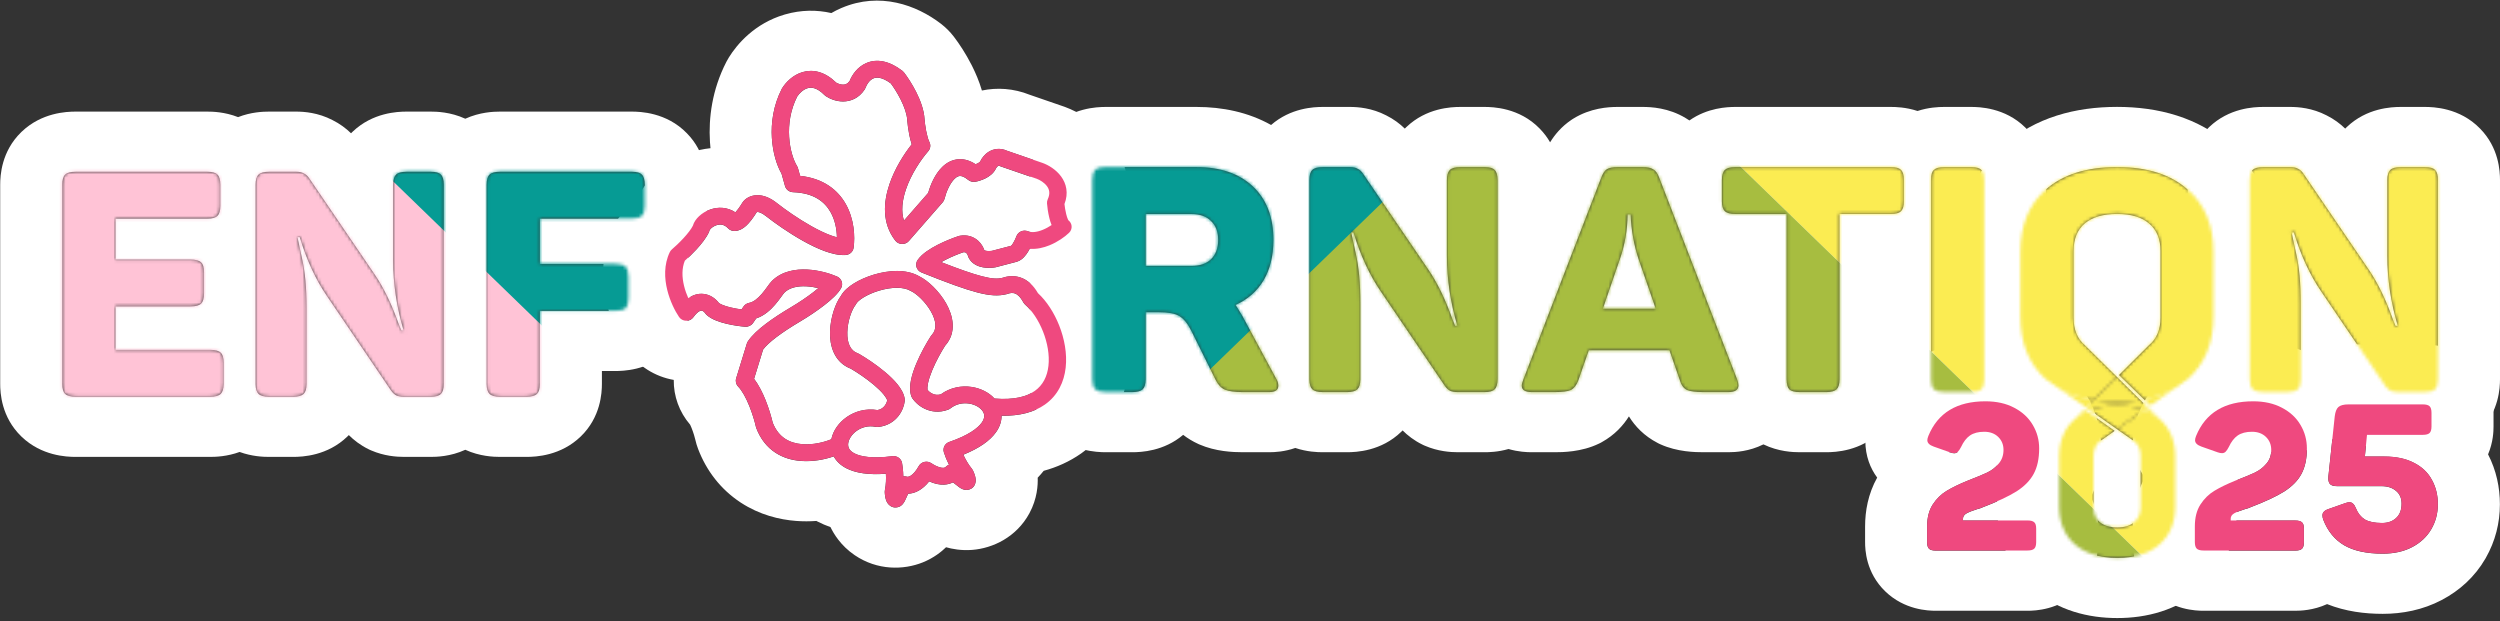
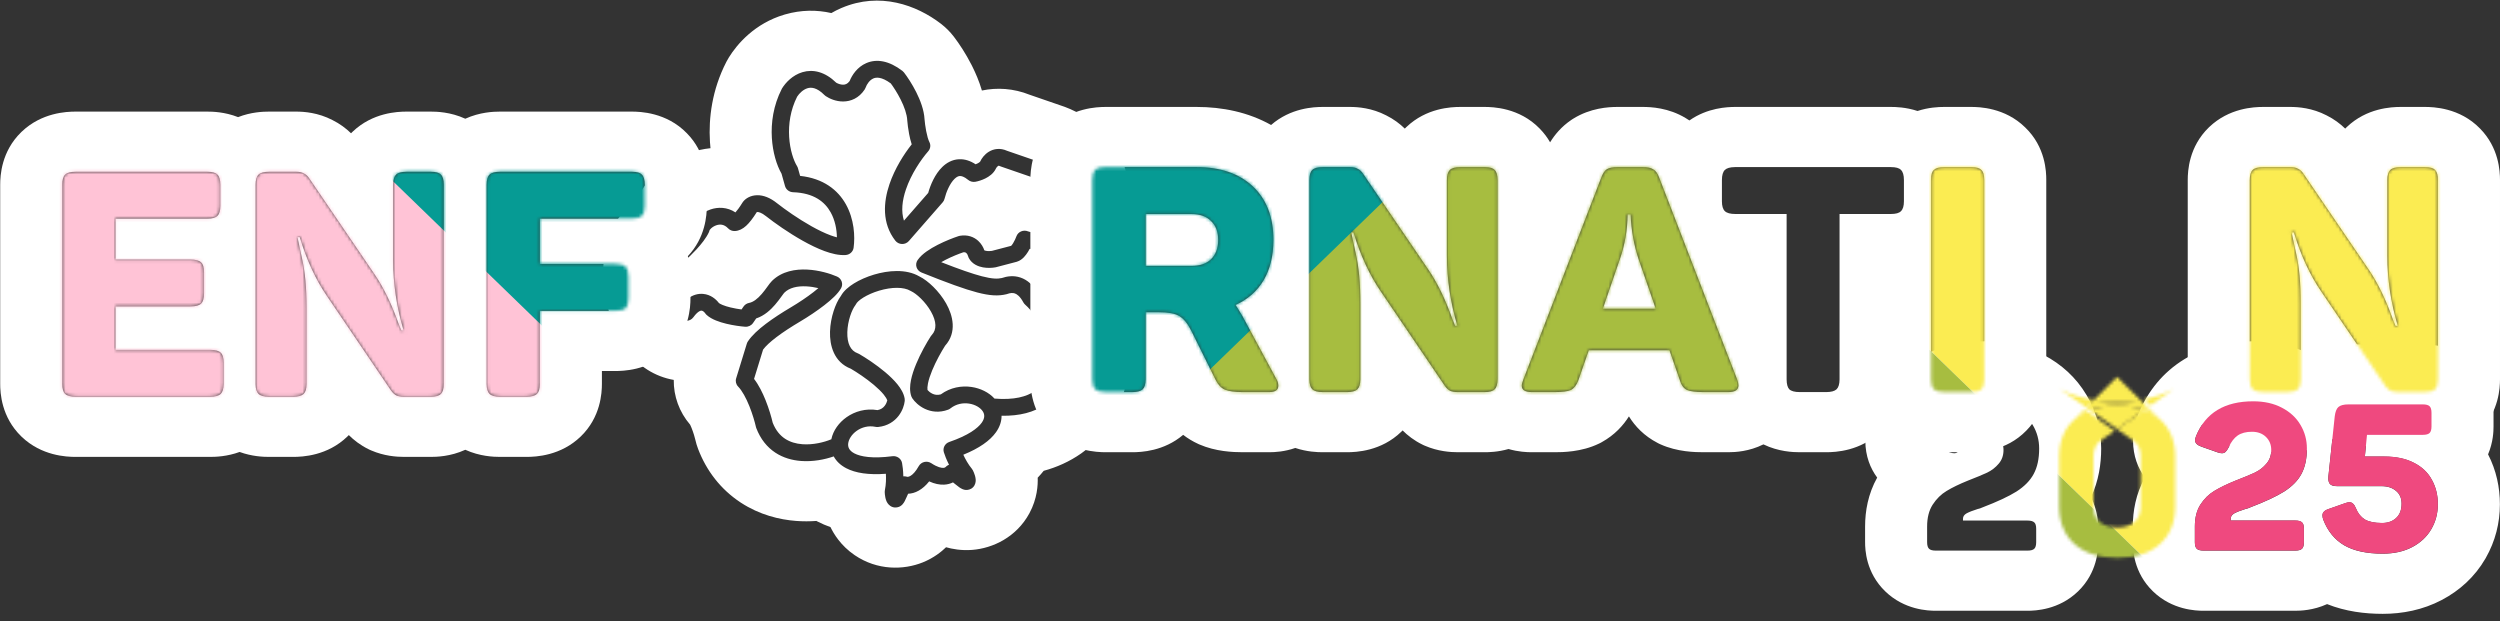
<svg xmlns="http://www.w3.org/2000/svg" width="781" height="194" viewBox="0 0 781 194" fill="none">
  <rect x="0" y="0" width="781" height="194" fill="#333333" stroke="none" />
  <path d="M262.949 2.462C274.867 -2.593 286.32 1.558 293.957 7.43L294.095 7.538C295.52 8.651 296.797 9.933 297.897 11.353L298.059 11.564C299.694 13.704 301.702 16.746 303.467 20.198L303.643 20.544V20.544L303.802 20.864C304.727 22.731 305.862 25.28 306.75 28.277C311.451 27.296 316.618 27.58 321.698 29.612L332.206 33.235H332.206C332.272 33.257 332.337 33.28 332.401 33.303L332.592 33.372L332.596 33.373L332.794 33.446C336.952 34.999 342.798 38.23 347.173 44.122L347.278 44.264L347.395 44.425C351.022 49.446 353.115 55.847 352.49 62.728C353.296 64.624 353.825 66.643 354.043 68.729L354.058 68.879C354.677 75.244 352.33 81.547 347.655 86.062V86.062C347.005 86.689 346.299 87.317 345.541 87.936C346.909 90.26 348.048 92.633 348.969 94.953L349.083 95.245C351.459 101.344 353.033 108.864 352.203 116.688L352.183 116.876C351.263 125.172 347.376 134.916 337.751 141.66V141.66C334.099 144.219 330.14 145.97 326.055 147.083C325.456 147.833 324.828 148.548 324.176 149.231C324.26 151.428 324.079 155.75 321.583 160.352V160.352C317.544 167.799 310.172 171.284 303.713 171.787H303.713C300.274 172.056 297.413 171.493 295.548 170.957C294.192 172.277 291.781 174.278 288.268 175.692L288.268 175.692C282.283 178.101 274.084 178.261 266.987 173.421V173.421C262.601 170.43 260.406 166.664 259.448 164.671C258.062 164.181 256.692 163.597 255.35 162.906L255.174 162.815C255.129 162.792 255.084 162.768 255.039 162.744C253.011 162.891 250.895 162.906 248.722 162.741V162.741C243.528 162.348 237.314 160.865 231.434 157.022L231.296 156.931C225.174 152.888 220.706 147.106 218.089 140.257V140.257C217.73 139.316 217.439 138.351 217.219 137.37V137.37C217.165 137.132 217.03 136.592 216.808 135.869C216.59 135.157 216.331 134.408 216.053 133.717L216.002 133.59C215.883 133.3 215.772 133.05 215.674 132.842C215.643 132.776 215.614 132.717 215.588 132.664C212.191 128.707 210.412 123.736 210.48 118.684C204.62 117.663 199.377 114.374 196.02 109.493L195.925 109.355C193.612 105.935 191.094 100.934 189.644 95.156L189.576 94.88C188.168 89.112 187.246 80.067 191.684 70.842L191.685 70.842L191.746 70.716C193.038 68.074 194.876 65.716 197.145 63.788V63.788L197.267 63.682C197.42 63.548 197.66 63.331 197.955 63.05C198.342 62.68 198.737 62.282 199.087 61.901L199.202 61.775C200.9 58.24 203.191 55.678 204.916 54.062H204.915C207.792 51.365 211.382 49.139 215.45 47.736L215.616 47.679C217.568 47.02 219.706 46.534 221.958 46.297C221.897 45.709 221.846 45.12 221.807 44.533L221.786 44.215C221.336 36.879 222.44 28.059 226.877 19.402L226.877 19.402L226.974 19.214C227.204 18.777 227.448 18.348 227.708 17.928C230.266 13.787 235.778 7.309 245.048 4.567L245.318 4.489C250.311 3.061 255.185 3.041 259.713 4.079C260.638 3.541 261.621 3.039 262.668 2.583L262.949 2.462ZM281.919 22.154C277.775 18.969 273.88 18.297 270.614 19.721C267.808 20.945 266.173 23.435 265.417 25.34C264.713 26.281 263.996 26.457 263.369 26.456C262.597 26.455 261.781 26.153 261.237 25.834C257.737 22.426 254.037 21.554 250.701 22.541C247.601 23.458 245.425 25.812 244.33 27.584C244.294 27.643 244.26 27.704 244.229 27.765C241.57 32.953 240.84 38.389 241.129 43.1C241.403 47.585 242.614 51.592 244.152 54.26L245.237 58.119C245.549 59.227 246.568 60.01 247.752 60.051C254.301 60.277 257.684 63.083 259.492 66.315C260.884 68.802 261.411 71.682 261.448 74.139C260.863 73.993 260.211 73.79 259.495 73.527C257.642 72.847 255.584 71.844 253.494 70.672C249.32 68.332 245.244 65.446 242.783 63.512C240.603 61.761 238.476 60.943 236.492 60.987C234.516 61.03 232.967 61.935 232.11 63.054C232.057 63.124 232.007 63.197 231.96 63.272C230.987 64.851 230.262 65.796 229.75 66.353C227.179 64.648 224.294 64.629 221.944 65.44C220.556 65.919 219.327 66.687 218.381 67.573C217.57 68.334 216.78 69.361 216.445 70.56C215.919 71.61 214.854 72.989 213.544 74.412C212.198 75.876 210.781 77.185 209.913 77.923C209.63 78.163 209.402 78.457 209.244 78.787C207.345 82.733 207.569 87.018 208.432 90.553C209.298 94.102 210.88 97.204 212.126 99.047C212.618 99.774 213.45 100.217 214.347 100.231C215.244 100.244 216.089 99.826 216.604 99.114C218.169 96.95 219.096 97.037 219.177 97.044L219.178 97.044C219.478 97.072 219.956 97.359 220.294 97.866C220.407 98.035 220.54 98.192 220.689 98.332C221.546 99.131 222.633 99.699 223.643 100.113C224.684 100.541 225.822 100.877 226.919 101.142C229.109 101.671 231.349 101.962 232.776 102.073C233.755 102.149 234.699 101.705 235.243 100.914L236.23 99.479C238.823 98.628 240.781 96.75 242.111 95.215C242.907 94.296 243.577 93.38 244.089 92.676C244.123 92.628 244.157 92.582 244.189 92.537L244.19 92.537C244.408 92.236 244.583 91.994 244.739 91.789C244.916 91.557 244.995 91.471 245.004 91.46C245.005 91.46 245.005 91.459 245.005 91.459C245.012 91.453 245.018 91.447 245.025 91.44C246.585 89.897 249.016 89.309 251.916 89.458C253.206 89.524 254.487 89.733 255.659 90.009C255.192 90.412 254.674 90.834 254.114 91.268C252.044 92.873 249.515 94.558 247.116 95.983C244.304 97.652 241.548 99.426 239.219 101.192C236.937 102.922 234.868 104.791 233.625 106.678C233.49 106.883 233.385 107.106 233.313 107.34L229.968 118.214C229.692 119.111 229.93 120.082 230.591 120.763C231.848 122.058 233.075 124.325 234.107 126.892C235.112 129.393 235.818 131.885 236.152 133.375C236.179 133.495 236.215 133.613 236.259 133.729C237.59 137.212 239.664 139.723 242.203 141.4C244.716 143.06 247.534 143.803 250.231 144.008C253.938 144.288 257.618 143.568 260.455 142.58C261.24 144.037 262.536 145.318 264.36 146.27C267.259 147.784 271.364 148.418 276.751 148.008C276.836 149.509 276.804 151.381 276.44 153.092C276.399 153.289 276.38 153.49 276.386 153.691C276.397 154.115 276.449 154.765 276.579 155.401C276.643 155.715 276.744 156.112 276.91 156.506C277.043 156.819 277.378 157.535 278.133 158.05C279.025 158.658 280.06 158.651 280.84 158.337C281.444 158.094 281.815 157.708 281.964 157.544C282.292 157.183 282.519 156.769 282.642 156.537C282.875 156.097 283.129 155.52 283.343 155.034C283.382 154.945 283.42 154.86 283.456 154.778C283.543 154.583 283.623 154.403 283.699 154.241C285.84 154.189 288.206 152.995 290.274 150.382C291.946 151.145 293.492 151.468 294.914 151.405C296.01 151.357 296.944 151.084 297.714 150.696C297.85 150.802 297.998 150.92 298.158 151.048C298.228 151.104 298.302 151.164 298.378 151.225C298.797 151.563 299.295 151.965 299.709 152.253C299.928 152.405 300.325 152.672 300.786 152.849C300.996 152.929 301.508 153.108 302.16 153.057C303.001 152.991 303.926 152.54 304.434 151.605C304.864 150.812 304.825 150.027 304.796 149.689C304.758 149.265 304.661 148.867 304.571 148.559C304.388 147.936 304.128 147.335 303.938 146.953C303.849 146.771 303.738 146.6 303.608 146.443C302.479 145.082 301.571 143.43 300.94 142.057C305.927 140.039 309.281 137.659 311.149 135.029C312.357 133.329 312.904 131.567 312.888 129.883C318.584 129.98 323.071 128.764 326.403 126.429C330.508 123.553 332.427 119.285 332.917 114.866C333.404 110.483 332.515 105.812 330.883 101.698C329.323 97.765 326.998 94.123 324.254 91.605C322.795 89.084 320.974 87.444 318.812 86.71C316.632 85.97 314.565 86.308 312.967 86.856C311.694 87.143 310.044 87.173 306.691 86.297C303.806 85.543 299.847 84.171 294.037 81.903C294.483 81.642 294.959 81.383 295.455 81.13C297.438 80.118 299.561 79.284 300.97 78.806C301.243 78.779 301.414 78.811 301.514 78.842C301.64 78.88 301.757 78.946 301.876 79.054C302.159 79.312 302.347 79.717 302.4 79.947C302.449 80.159 302.525 80.365 302.627 80.56C303.67 82.559 305.688 83.277 307.091 83.53C308.547 83.793 310.002 83.691 310.947 83.52C311.018 83.507 311.087 83.492 311.156 83.474L317.564 81.795C317.593 81.788 317.623 81.779 317.653 81.77C318.653 81.472 319.39 80.847 319.867 80.352C320.374 79.826 320.799 79.226 321.142 78.672C321.33 78.366 321.507 78.053 321.67 77.743C323.898 77.945 326.085 77.382 327.86 76.658C330.389 75.627 332.628 74.054 333.982 72.747C334.56 72.189 334.847 71.409 334.765 70.623C334.691 69.916 334.326 69.272 333.758 68.834C333.727 68.784 333.675 68.692 333.608 68.544C333.429 68.149 333.246 67.588 333.078 66.906C332.81 65.822 332.631 64.642 332.535 63.77C333.861 60.358 333.121 57.383 331.487 55.154C329.868 52.947 327.476 51.583 325.763 50.957C325.748 50.951 325.732 50.946 325.716 50.94L314.616 47.113C312.46 46.14 310.432 46.47 308.902 47.41C307.512 48.263 306.639 49.535 306.21 50.463C306.205 50.47 306.165 50.534 306.039 50.641C305.886 50.772 305.66 50.92 305.363 51.068C305.17 51.164 304.97 51.249 304.776 51.322C303.13 50.238 301.401 49.667 299.623 49.745C297.415 49.841 295.656 50.913 294.362 52.173C292.07 54.406 290.668 57.764 289.971 60.263L282.393 68.935C281.471 66.038 281.82 62.681 283.014 59.174C284.648 54.372 287.694 49.873 289.988 47.239C290.69 46.432 290.826 45.296 290.332 44.355C289.98 43.685 289.623 42.44 289.335 40.935C289.063 39.52 288.898 38.121 288.829 37.278C288.676 34.358 287.488 31.289 286.226 28.779C284.936 26.213 283.43 23.964 282.401 22.635C282.262 22.456 282.1 22.294 281.919 22.154ZM274.639 90.802C278.611 89.616 282.354 89.612 284.447 90.866C284.53 90.916 284.616 90.962 284.705 91.002C285.41 91.328 286.504 92.096 287.698 93.275C288.865 94.428 289.995 95.845 290.837 97.336C292.609 100.474 292.669 102.98 291.077 104.661C290.965 104.779 290.864 104.907 290.776 105.044C289.461 107.082 287.585 110.379 286.202 113.716C285.511 115.383 284.911 117.134 284.581 118.788C284.264 120.38 284.131 122.197 284.696 123.815C284.769 124.023 284.869 124.222 284.992 124.406C285.72 125.488 287.069 126.851 288.937 127.728C290.889 128.645 293.413 129.024 296.196 127.986C296.462 127.886 296.711 127.747 296.932 127.572C298.675 126.196 300.773 125.791 302.704 126.078C304.695 126.374 306.25 127.361 306.979 128.441C307.588 129.342 307.789 130.506 306.692 132.051C305.457 133.789 302.522 136.021 296.552 138.072C295.195 138.538 294.451 139.953 294.861 141.292C295.116 142.128 295.658 143.568 296.472 145.183C296.228 145.278 295.98 145.413 295.737 145.6C295.615 145.694 295.501 145.798 295.397 145.912C295.364 145.947 295.174 146.14 294.669 146.162C294.122 146.186 292.92 146.019 290.922 144.7C290.291 144.283 289.507 144.144 288.764 144.318C288.021 144.492 287.389 144.962 287.023 145.612C285.057 149.108 283.551 148.975 283.424 148.96C283.301 148.918 283.175 148.884 283.048 148.859C282.743 148.801 282.459 148.79 282.197 148.813C282.162 147.017 281.967 145.495 281.801 144.638C281.536 143.265 280.209 142.335 278.781 142.521C272.504 143.337 268.842 142.649 266.926 141.649C265.223 140.759 264.854 139.635 264.972 138.563C265.113 137.28 266.033 135.713 267.665 134.569C269.248 133.46 271.306 132.892 273.504 133.345C273.783 133.403 274.07 133.417 274.354 133.387C277.318 133.08 279.386 131.627 280.692 129.947C281.942 128.34 282.502 126.531 282.64 125.246C282.663 125.027 282.659 124.807 282.625 124.589C282.367 122.898 281.394 121.341 280.363 120.065C279.292 118.739 277.934 117.446 276.535 116.268C273.734 113.91 270.515 111.806 268.385 110.574C268.242 110.492 268.093 110.422 267.937 110.366C265.73 109.575 264.605 107.319 264.705 103.743C264.753 102.043 265.093 100.282 265.589 98.739C266.096 97.162 266.708 95.995 267.183 95.393C267.302 95.241 267.405 95.077 267.488 94.904C267.646 94.573 268.274 93.843 269.69 92.965C271.018 92.142 272.75 91.367 274.639 90.802ZM272.834 24.508C273.646 24.154 275.32 23.875 278.281 26.06C279.118 27.181 280.321 29.011 281.361 31.08C282.513 33.371 283.333 35.697 283.425 37.569C283.426 37.595 283.428 37.621 283.43 37.647C283.51 38.651 283.699 40.255 284.013 41.894C284.206 42.902 284.467 44.039 284.822 45.092C282.383 48.155 279.536 52.645 277.874 57.528C275.984 63.08 275.449 69.732 279.701 75.186C280.197 75.822 280.963 76.205 281.785 76.227C282.606 76.249 283.393 75.908 283.925 75.3L294.503 63.196C294.777 62.882 294.972 62.51 295.07 62.11C295.609 59.93 296.746 57.291 298.198 55.877C298.874 55.218 299.426 55.008 299.866 54.989C300.298 54.97 301.141 55.112 302.456 56.202C303.08 56.718 303.911 56.933 304.716 56.785C305.521 56.638 306.701 56.303 307.84 55.735C308.912 55.2 310.387 54.241 311.138 52.633L311.143 52.622L311.147 52.614C311.192 52.517 311.284 52.356 311.419 52.191C311.554 52.026 311.688 51.911 311.797 51.844C311.895 51.784 311.948 51.777 311.972 51.775H311.973C311.989 51.774 312.112 51.766 312.375 51.892C312.471 51.938 312.569 51.978 312.669 52.013L323.876 55.877C324.89 56.252 326.255 57.076 327.076 58.196C327.782 59.159 328.177 60.417 327.31 62.297C327.126 62.694 327.048 63.13 327.081 63.565C327.165 64.647 327.398 66.44 327.814 68.126C327.993 68.854 328.221 69.624 328.515 70.335C327.717 70.874 326.768 71.409 325.762 71.82C323.849 72.6 322.248 72.726 321.135 72.271C320.447 71.99 319.669 71.998 318.987 72.292C318.304 72.586 317.777 73.14 317.53 73.824C317.333 74.372 316.952 75.24 316.498 75.975C316.271 76.343 316.069 76.606 315.914 76.766C315.903 76.778 315.892 76.789 315.882 76.799L309.863 78.375C309.403 78.447 308.694 78.48 308.08 78.369C307.772 78.314 307.6 78.247 307.51 78.2C307.193 77.26 306.587 76.144 305.581 75.228C304.238 74.005 302.283 73.248 299.859 73.66C299.722 73.684 299.587 73.717 299.456 73.761C297.837 74.295 295.321 75.267 292.934 76.486C291.739 77.096 290.528 77.791 289.463 78.552C288.426 79.292 287.376 80.198 286.652 81.266C286.209 81.92 286.09 82.731 286.327 83.479C286.564 84.227 287.133 84.833 287.879 85.132C295.992 88.39 301.393 90.349 305.284 91.365C309.23 92.396 311.886 92.531 314.406 91.918C314.5 91.895 314.594 91.867 314.685 91.835C315.635 91.495 316.388 91.448 317.023 91.664C317.632 91.871 318.622 92.486 319.697 94.464C319.846 94.738 320.044 94.985 320.282 95.193C322.388 97.027 324.427 100.04 325.832 103.583C327.232 107.114 327.909 110.937 327.536 114.304C327.166 117.636 325.8 120.376 323.234 122.174C320.775 123.897 316.832 125.025 310.682 124.518C308.898 122.56 306.266 121.298 303.524 120.89C300.4 120.425 296.892 121.028 293.913 123.2C292.861 123.505 292.005 123.337 291.296 123.004C290.619 122.686 290.082 122.212 289.753 121.833C289.693 121.425 289.701 120.76 289.896 119.784C290.136 118.578 290.605 117.167 291.224 115.674C292.42 112.789 294.061 109.873 295.244 108.015C299.028 103.815 297.686 98.537 295.585 94.816C294.474 92.848 293.029 91.049 291.56 89.598C290.162 88.217 288.613 87.023 287.166 86.327C283.04 83.933 277.406 84.484 273.047 85.786C270.749 86.472 268.561 87.434 266.774 88.543C265.165 89.541 263.572 90.846 262.716 92.423C261.79 93.674 261.001 95.378 260.422 97.176C259.798 99.117 259.358 101.358 259.295 103.6C259.176 107.841 260.464 113.131 265.807 115.195C267.734 116.325 270.566 118.194 272.987 120.232C274.24 121.287 275.321 122.335 276.102 123.302C276.735 124.085 277.055 124.673 277.193 125.062C277.079 125.545 276.824 126.204 276.371 126.787C275.896 127.397 275.214 127.925 274.134 128.118C270.461 127.504 267.056 128.52 264.495 130.315C262.095 131.997 260.265 134.489 259.712 137.225C257.486 138.162 254.032 139.031 250.653 138.775C248.665 138.624 246.812 138.093 245.249 137.062C243.744 136.068 242.366 134.516 241.397 132.067C240.995 130.328 240.227 127.668 239.149 124.986C238.255 122.761 237.066 120.312 235.568 118.369L238.382 109.224C239.168 108.151 240.576 106.826 242.553 105.327C244.658 103.73 247.224 102.072 249.942 100.459L249.943 100.459C252.495 98.943 255.215 97.134 257.494 95.368C258.633 94.485 259.691 93.589 260.574 92.726C261.426 91.892 262.242 90.966 262.762 90.02C263.115 89.378 263.177 88.623 262.934 87.935C262.691 87.247 262.165 86.688 261.481 86.391C259.335 85.458 255.857 84.404 252.202 84.216C248.587 84.031 244.287 84.678 241.168 87.758C240.71 88.205 240.198 88.914 239.798 89.468C239.751 89.533 239.706 89.595 239.663 89.654C239.155 90.353 238.601 91.107 237.967 91.838C236.633 93.378 235.308 94.387 234.026 94.628C233.317 94.762 232.692 95.165 232.291 95.748L231.653 96.675C230.619 96.539 229.405 96.333 228.226 96.049C227.301 95.826 226.452 95.567 225.753 95.28C225.186 95.047 224.816 94.835 224.596 94.674C223.689 93.474 222.031 92.036 219.693 91.819C218.047 91.666 216.477 92.146 215.023 93.177C214.515 92.039 214.037 90.732 213.699 89.344C213.033 86.615 212.965 83.845 213.942 81.471C214.94 80.591 216.287 79.316 217.583 77.907C219.045 76.318 220.647 74.343 221.494 72.476C221.576 72.294 221.637 72.104 221.675 71.909C221.673 71.918 221.673 71.923 221.673 71.924C221.674 71.924 221.677 71.919 221.683 71.908C221.713 71.852 221.824 71.647 222.143 71.347C222.549 70.967 223.118 70.606 223.758 70.385C224.935 69.979 226.229 70.044 227.455 71.333C228.003 71.91 228.788 72.219 229.595 72.175C230.859 72.106 232.002 71.538 233.097 70.539C234.091 69.632 235.168 68.262 236.423 66.259C236.464 66.248 236.526 66.236 236.614 66.234C236.913 66.228 237.816 66.336 239.34 67.562C239.345 67.566 239.35 67.57 239.354 67.573C239.358 67.576 239.361 67.579 239.364 67.581C241.993 69.647 246.309 72.707 250.785 75.216C253.022 76.471 255.357 77.62 257.578 78.436C259.747 79.233 262.057 79.806 264.16 79.672C265.446 79.59 266.494 78.64 266.665 77.402C267.154 73.861 266.865 68.485 264.249 63.811C261.747 59.34 257.225 55.734 249.955 54.947L249.282 52.554C249.218 52.326 249.123 52.108 248.998 51.905C247.898 50.107 246.778 46.807 246.532 42.789C246.29 38.842 246.903 34.39 249.025 30.199C249.719 29.116 250.935 27.959 252.28 27.561C253.354 27.244 255.106 27.223 257.56 29.695C257.684 29.82 257.82 29.932 257.967 30.031C259.151 30.827 261.124 31.701 263.359 31.705C265.787 31.709 268.321 30.671 270.118 27.969C270.237 27.791 270.333 27.599 270.404 27.397C270.818 26.228 271.716 24.995 272.834 24.508ZM307.424 78.142C307.425 78.143 307.426 78.144 307.428 78.146C307.424 78.143 307.423 78.141 307.423 78.141C307.423 78.141 307.423 78.141 307.424 78.142ZM315.804 76.869C315.803 76.869 315.803 76.869 315.803 76.869C315.803 76.869 315.806 76.867 315.812 76.863C315.808 76.866 315.805 76.868 315.804 76.869Z" fill="white" />
  <path d="M69.865 113.251C69.865 111.733 69.558 110.71 68.946 110.183C68.334 109.589 67.245 109.292 65.679 109.292H36.077V95.73H59.555C61.12 95.73 62.209 95.433 62.821 94.838C63.434 94.245 63.74 93.189 63.74 91.671V85.038C63.74 83.52 63.434 82.497 62.821 81.969C62.209 81.375 61.12 81.078 59.555 81.078H36.077V68.308H64.761C66.326 68.308 67.381 68.011 67.925 67.417C68.538 66.823 68.844 65.8 68.844 64.348V57.716C68.844 56.198 68.538 55.142 67.925 54.548C67.381 53.954 66.326 53.657 64.761 53.657H23.623C22.058 53.657 20.969 53.954 20.356 54.548C19.744 55.142 19.438 56.198 19.438 57.716V119.884C19.438 121.402 19.744 122.458 20.356 123.052C20.969 123.646 22.058 123.943 23.623 123.943H65.679C67.245 123.943 68.334 123.646 68.946 123.052C69.539 122.476 69.845 121.467 69.864 120.025L69.865 119.884V113.251ZM127.008 53.657C125.443 53.657 124.354 53.954 123.742 54.548L123.685 54.605C123.11 55.209 122.823 56.245 122.823 57.716V81.375C122.823 88.701 123.912 95.993 126.089 103.253H125.375L124.456 100.976C122.279 94.838 119.761 89.691 116.902 85.533L96.487 55.538C96.01 54.878 95.466 54.416 94.853 54.152C94.326 53.832 93.575 53.668 92.6 53.658L92.505 53.657V34.866C94.977 34.866 99.353 35.165 103.864 37.51C106.19 38.667 108.107 40.114 109.665 41.634C109.788 41.509 109.913 41.385 110.04 41.261L110.187 41.12C116.411 35.195 124.107 34.866 127.008 34.866V53.657ZM79.849 120.025C79.867 121.467 80.173 122.476 80.766 123.052C81.379 123.646 82.468 123.943 84.033 123.943H91.587L91.732 123.942C93.172 123.924 94.192 123.646 94.795 123.107L94.853 123.052C95.447 122.476 95.753 121.467 95.771 120.025L95.772 119.884V96.224C95.772 89.955 95.296 84.774 94.343 80.683C93.458 76.591 92.982 74.38 92.914 74.05H93.628C95.806 81.243 98.664 87.414 102.203 92.562L122.21 122.062L122.262 122.129C122.789 122.818 123.316 123.291 123.844 123.547C124.418 123.794 125.172 123.926 126.105 123.941L126.294 123.943H134.562C136.127 123.943 137.182 123.646 137.726 123.052C138.339 122.458 138.645 121.402 138.645 119.884V57.716C138.645 56.198 138.339 55.142 137.726 54.548C137.182 53.954 136.127 53.657 134.562 53.657H127.008V34.866H134.562C136.264 34.866 140.692 34.947 145.361 37.089C149.888 35.024 154.197 34.866 156.206 34.866H197.344V53.657H156.206C154.641 53.657 153.552 53.954 152.94 54.548C152.327 55.142 152.021 56.198 152.021 57.716V119.884L152.022 120.025C152.04 121.467 152.346 122.476 152.94 123.052C153.552 123.646 154.641 123.943 156.206 123.943H164.474L164.62 123.942C166.059 123.924 167.08 123.646 167.682 123.107L167.741 123.052C168.334 122.476 168.64 121.467 168.659 120.025L168.66 119.884V97.115H192.138L192.283 97.115C193.723 97.099 194.743 96.852 195.346 96.372L195.404 96.323C195.998 95.748 196.304 94.739 196.322 93.296L196.323 93.156V86.523C196.323 85.005 196.017 83.949 195.404 83.355C194.792 82.761 193.703 82.464 192.138 82.464H168.66V68.308H197.344C198.909 68.308 199.964 68.011 200.508 67.417C201.102 66.842 201.408 65.864 201.426 64.483L201.427 64.348V57.716C201.427 56.198 201.121 55.142 200.508 54.548C199.981 53.973 198.975 53.676 197.489 53.658L197.344 53.657V34.866C199.84 34.866 208.208 35.041 214.594 41.643C220.473 47.636 220.804 54.94 220.804 57.716V64.348C220.804 67.289 220.375 74.203 214.888 80.017C215.623 82.801 215.7 85.187 215.7 86.523V93.156C215.7 95.991 215.355 103.55 209.106 109.611L208.703 110.001L208.278 110.368C202.059 115.728 194.677 115.906 192.138 115.906H188.036V119.884C188.036 122.719 187.692 130.278 181.442 136.339C175.193 142.4 167.398 142.734 164.474 142.734H156.206C154.197 142.734 149.888 142.576 145.361 140.511C140.692 142.652 136.263 142.734 134.562 142.734H126.294C123.843 142.734 120.015 142.46 115.974 140.718L115.572 140.545L115.178 140.354C112.547 139.078 110.508 137.452 108.972 135.922C108.836 136.062 108.697 136.201 108.555 136.339C102.305 142.4 94.51 142.734 91.587 142.734H84.033C82.273 142.734 78.747 142.612 74.856 141.194C70.965 142.612 67.44 142.734 65.679 142.734H23.623C20.722 142.734 13.026 142.405 6.802 136.48L6.655 136.339C0.405 130.278 0.061 122.719 0.061 119.884V57.716C0.061 54.881 0.405 47.322 6.655 41.261L6.802 41.12C13.026 35.195 20.722 34.866 23.623 34.866H64.761C66.318 34.866 70.158 34.934 74.377 36.587C78.456 34.997 82.201 34.866 84.033 34.866H92.505V53.657H84.033C82.468 53.657 81.379 53.954 80.766 54.548C80.154 55.142 79.848 56.198 79.848 57.716V119.884L79.849 120.025Z" fill="white" />
  <path d="M505.312 52.2C503.815 52.2 502.692 52.431 501.944 52.893C501.263 53.355 500.685 54.246 500.209 55.566L475.914 118.526C475.573 119.384 475.403 120.044 475.403 120.506C475.403 121.826 476.458 122.486 478.568 122.486H485.611C488.05 122.486 489.755 122.269 490.726 121.835L490.817 121.793C491.74 121.281 492.472 120.336 493.011 118.958L493.063 118.823L496.33 109.418H521.543L524.81 118.823C525.218 120.275 525.932 121.265 526.953 121.793L527.051 121.835C528.052 122.255 529.711 122.471 532.028 122.485L532.261 122.486H539.917C542.027 122.486 543.082 121.793 543.082 120.407C543.082 119.879 542.946 119.252 542.673 118.526L518.277 55.368C517.8 54.114 517.188 53.289 516.439 52.893C515.759 52.431 514.67 52.2 513.173 52.2H505.312ZM541.968 52.201C540.481 52.219 539.44 52.516 538.847 53.091C538.235 53.685 537.928 54.741 537.928 56.259V62.891C537.928 64.343 538.235 65.366 538.847 65.96C539.46 66.554 540.548 66.851 542.114 66.851H558.14V118.427L558.141 118.568C558.157 120.01 558.429 121.019 558.957 121.595C559.569 122.189 560.658 122.486 562.223 122.486H570.492L570.637 122.485C572.076 122.467 573.097 122.189 573.699 121.649L573.758 121.595C574.351 121.019 574.657 120.01 574.676 118.568L574.677 118.427V66.851H590.703C592.268 66.851 593.323 66.554 593.868 65.96C594.48 65.366 594.786 64.343 594.786 62.891V56.259C594.786 54.741 594.48 53.685 593.868 53.091C593.323 52.497 592.268 52.2 590.703 52.2H542.114L541.968 52.201ZM456.209 52.2C454.644 52.2 453.555 52.497 452.943 53.091L452.886 53.148C452.311 53.752 452.024 54.788 452.024 56.259V79.918C452.024 87.244 453.113 94.536 455.291 101.796H454.576L453.657 99.519C451.48 93.382 448.962 88.234 446.104 84.076L425.688 54.081C425.211 53.421 424.667 52.959 424.054 52.695C423.527 52.375 422.776 52.211 421.802 52.201L421.707 52.2V33.409C424.177 33.409 428.553 33.708 433.063 36.053C435.391 37.21 437.308 38.657 438.866 40.177C438.989 40.052 439.114 39.928 439.241 39.804L439.388 39.663C445.613 33.738 453.309 33.409 456.209 33.409V52.2ZM749.986 52.2C748.42 52.2 747.332 52.497 746.719 53.091L746.663 53.148C746.088 53.752 745.8 54.788 745.8 56.259V79.918C745.8 87.244 746.889 94.536 749.067 101.796H748.352L747.434 99.519C745.256 93.382 742.738 88.234 739.88 84.076L719.464 54.081C719.002 53.442 718.477 52.988 717.888 52.72L717.831 52.695C717.303 52.375 716.552 52.211 715.578 52.201L715.483 52.2V33.409C717.954 33.409 722.329 33.708 726.84 36.053C729.167 37.21 731.084 38.657 732.643 40.177C732.765 40.052 732.89 39.928 733.018 39.804L733.164 39.663C739.389 33.738 747.085 33.409 749.986 33.409V52.2ZM509.396 66.95C509.6 71.9 510.45 76.619 511.948 81.106L517.256 96.45H500.719L506.027 81.007C507.592 76.52 508.409 71.834 508.477 66.95H509.396ZM372.09 66.851C374.812 66.851 376.888 67.577 378.317 69.029C379.814 70.415 380.562 72.395 380.562 74.969L380.562 75.089C380.539 77.605 379.79 79.578 378.317 81.007C376.888 82.393 374.812 83.086 372.09 83.086H357.901V66.851H372.09ZM780.999 118.427C780.999 121.202 780.669 128.502 774.796 134.493C768.409 141.102 760.037 141.277 757.539 141.277H749.271C746.82 141.277 742.992 141.003 738.952 139.261L738.549 139.088L738.156 138.897C735.524 137.621 733.485 135.995 731.95 134.465C731.814 134.605 731.674 134.744 731.532 134.882C725.282 140.943 717.488 141.277 714.564 141.277H707.01C704.11 141.277 696.414 140.948 690.189 135.023L690.042 134.882C683.793 128.821 683.448 121.262 683.448 118.427V56.259C683.448 53.424 683.793 45.865 690.042 39.804L690.189 39.663C696.414 33.738 704.11 33.409 707.01 33.409V52.2C705.445 52.2 704.356 52.497 703.744 53.091C703.131 53.685 702.825 54.741 702.825 56.259V118.427L702.826 118.568C702.844 120.01 703.15 121.019 703.744 121.595C704.337 122.17 705.378 122.467 706.865 122.485L707.01 122.486H714.564L714.709 122.485C716.149 122.467 717.17 122.189 717.772 121.649L717.831 121.595C718.424 121.019 718.73 120.01 718.749 118.568L718.749 118.427V94.767C718.749 88.498 718.273 83.317 717.32 79.225C716.436 75.134 715.959 72.923 715.891 72.593H716.606C718.784 79.786 721.642 85.957 725.18 91.105L745.188 120.605C745.732 121.331 746.277 121.826 746.821 122.09C747.395 122.337 748.149 122.469 749.082 122.484L749.271 122.486H757.539L757.685 122.485C759.146 122.467 760.144 122.18 760.678 121.622L760.704 121.595C761.316 121.001 761.623 119.945 761.623 118.427V56.259C761.623 54.788 761.335 53.752 760.76 53.148L760.704 53.091C760.16 52.497 759.105 52.2 757.539 52.2V33.409C760.036 33.409 768.405 33.584 774.791 40.188C780.669 46.181 780.999 53.483 780.999 56.259V118.427ZM639.254 118.526C639.254 121.518 638.81 128.622 633.047 134.497C626.661 141.102 618.291 141.277 615.794 141.277H607.321C604.193 141.277 596.704 140.834 590.599 135.02L590.456 134.882C589.913 134.355 589.415 133.818 588.957 133.273C588.5 133.818 588.002 134.356 587.46 134.882H587.459C581.21 140.943 573.415 141.277 570.492 141.277H562.223C560.142 141.277 555.594 141.107 550.891 138.825C546.439 141.038 542.172 141.277 539.917 141.277H532.261C529.571 141.277 523.984 141.185 518.759 138.821L518.291 138.609L517.835 138.373C513.633 136.2 510.784 133.164 508.88 130.083C507.085 132.928 504.411 135.902 500.431 138.108L499.964 138.367L499.483 138.6C494.035 141.241 488.097 141.277 485.611 141.277H478.568C476.978 141.277 474.308 141.163 471.264 140.271C467.917 141.23 465.055 141.277 463.763 141.277H455.495C453.044 141.277 449.216 141.003 445.175 139.261L444.773 139.088L444.379 138.897C441.748 137.621 439.709 135.995 438.174 134.465C438.037 134.605 437.898 134.744 437.756 134.882C431.506 140.943 423.712 141.277 420.788 141.277H413.234C411.563 141.277 408.302 141.167 404.648 139.943C401.283 141.117 398.264 141.277 396.487 141.277H388.32C385.078 141.277 379.801 141.049 374.734 138.865L374.543 138.783L374.353 138.696C372.571 137.883 371.001 136.911 369.621 135.846C363.576 140.979 356.476 141.277 353.716 141.277H345.447C342.546 141.277 334.85 140.948 328.626 135.023L328.479 134.882C322.23 128.821 321.885 121.262 321.885 118.427V56.259C321.885 53.423 322.23 45.865 328.479 39.804L328.626 39.663C334.85 33.738 342.546 33.409 345.447 33.409H373.825C381.891 33.409 389.947 35.044 397.09 39.045C403.185 33.715 410.438 33.409 413.234 33.409V52.2C411.669 52.2 410.58 52.497 409.967 53.091C409.355 53.685 409.049 54.741 409.049 56.259V118.427L409.05 118.568C409.068 120.01 409.374 121.019 409.967 121.595C410.58 122.189 411.669 122.486 413.234 122.486H420.788L420.933 122.485C422.373 122.467 423.394 122.189 423.996 121.649L424.054 121.595C424.648 121.019 424.954 120.01 424.972 118.568L424.973 118.427V94.767C424.973 88.498 424.497 83.317 423.544 79.225C422.659 75.134 422.183 72.923 422.115 72.593H422.829C425.007 79.786 427.865 85.957 431.404 91.105L451.412 120.605C451.956 121.331 452.5 121.826 453.045 122.09C453.619 122.337 454.373 122.469 455.306 122.484L455.495 122.486H463.763C465.328 122.486 466.383 122.189 466.928 121.595C467.54 121.001 467.846 119.945 467.846 118.427V56.259C467.846 54.741 467.54 53.685 466.928 53.091C466.4 52.516 465.394 52.219 463.908 52.201L463.763 52.2V33.409C466.26 33.409 474.627 33.584 481.013 40.186C482.364 41.563 483.422 43.01 484.25 44.454C485.665 42.142 487.752 39.59 490.832 37.499L491.181 37.262L491.541 37.04C496.869 33.752 502.384 33.409 505.312 33.409H513.173C515.716 33.409 521.256 33.638 526.626 36.904C527.023 37.138 527.405 37.381 527.774 37.63C533.432 33.658 539.589 33.409 542.114 33.409H590.703C592.101 33.409 595.338 33.464 599.037 34.67C602.489 33.546 605.58 33.409 607.321 33.409H615.794V52.2H607.321C605.824 52.2 604.769 52.497 604.157 53.091C603.544 53.619 603.238 54.642 603.238 56.16V118.526L603.239 118.661C603.258 120.041 603.564 121.019 604.157 121.595C604.75 122.17 605.759 122.467 607.182 122.485L607.321 122.486H615.794L615.939 122.485C617.401 122.467 618.398 122.18 618.933 121.622L618.958 121.595C619.552 121.019 619.858 120.041 619.876 118.661L619.877 118.526V56.16C619.877 54.666 619.58 53.651 618.987 53.116L618.958 53.091C618.431 52.516 617.424 52.219 615.939 52.201L615.794 52.2V33.409C618.241 33.409 626.327 33.577 632.66 39.799C639.081 45.941 639.254 53.787 639.254 56.16V118.526ZM757.539 33.409V52.2H749.986V33.409H757.539ZM715.483 33.409V52.2H707.01V33.409H715.483ZM463.763 33.409V52.2H456.209V33.409H463.763ZM421.707 33.409V52.2H413.234V33.409H421.707ZM341.263 118.568C341.281 120.01 341.587 121.019 342.181 121.595C342.774 122.17 343.814 122.467 345.302 122.485L345.447 122.486H353.716L353.861 122.485C355.3 122.467 356.321 122.189 356.923 121.649L356.982 121.595C357.575 121.019 357.881 120.01 357.9 118.568L357.901 118.427V97.539H362.086C365.012 97.539 367.122 97.935 368.415 98.727C369.776 99.519 371.035 101.07 372.192 103.38L379.746 118.625C380.494 120.143 381.447 121.166 382.604 121.694L382.721 121.742C383.909 122.222 385.695 122.469 388.08 122.485L388.32 122.486H396.487C398.392 122.486 399.345 121.826 399.345 120.506C399.345 119.714 399.107 118.955 398.63 118.229L388.116 98.727C386.891 96.681 386.177 95.526 385.973 95.262C389.783 93.546 392.71 90.973 394.751 87.541C396.793 84.043 397.814 79.852 397.814 74.969C397.814 67.841 395.67 62.264 391.383 58.239C387.095 54.213 381.243 52.2 373.825 52.2H345.447C343.882 52.2 342.793 52.497 342.181 53.091C341.568 53.685 341.262 54.741 341.262 56.259V118.427L341.263 118.568Z" fill="white" />
  <path d="M703.9 106.611C709.692 106.611 715.728 107.695 721.407 110.529C726.401 107.789 731.388 107.576 733.683 107.576H756.885C759.241 107.576 766.557 107.802 772.565 113.522L772.707 113.658L772.848 113.795C778.746 119.622 778.979 126.717 778.979 129.002V133.245C778.979 134.707 778.883 138.135 777.272 141.941C779.86 146.96 780.968 152.29 780.968 157.545C780.968 163.362 779.544 169.066 776.559 174.302L776.416 174.551C773.142 180.184 768.408 184.489 762.808 187.435C756.867 190.56 750.5 191.765 744.356 191.765C738.786 191.765 732.737 191.026 726.982 188.722C722.672 190.692 718.659 190.801 717.026 190.801H688.389C686.014 190.801 678.601 190.571 672.566 184.718C666.531 178.866 666.294 171.677 666.294 169.374V164.488C666.294 159.71 667.211 154.32 670.071 149.203C667.946 146.319 666.393 142.552 666.361 137.705L666.36 137.552L666.361 137.377C666.394 133.705 667.454 130.792 667.983 129.457L668.026 129.349L668.07 129.241L668.202 128.925C671.001 122.281 675.643 116.307 682.483 112.164C689.272 108.052 696.79 106.611 703.9 106.611ZM620.261 106.611C626.249 106.611 632.498 107.769 638.344 110.823L638.344 110.823C638.363 110.832 638.381 110.842 638.4 110.852C638.423 110.864 638.445 110.876 638.468 110.888L638.468 110.888C643.904 113.731 648.575 117.894 651.828 123.405L651.828 123.405C654.909 128.585 656.409 134.283 656.409 140.124C656.409 144.888 655.651 150.21 653.224 155.336C655.444 159.747 655.481 163.879 655.481 165.195V169.374C655.481 171.677 655.244 178.866 649.209 184.718C643.174 190.571 635.762 190.801 633.387 190.801H604.75C602.375 190.801 594.962 190.571 588.927 184.718C582.892 178.866 582.655 171.677 582.655 169.374V164.488C582.655 159.71 583.572 154.32 586.432 149.203C584.307 146.319 582.754 142.552 582.722 137.705L582.721 137.552L582.722 137.377C582.755 133.705 583.815 130.792 584.344 129.457L584.387 129.349L584.431 129.241L584.563 128.925C587.362 122.281 592.004 116.307 598.844 112.164C605.633 108.052 613.151 106.611 620.261 106.611ZM620.261 125.402C611.334 125.402 605.39 129.002 602.429 136.202C602.208 136.759 602.098 137.21 602.098 137.552C602.098 138.409 602.761 139.074 604.087 139.545L609.191 141.345C609.677 141.517 610.119 141.602 610.517 141.602C610.945 141.602 611.311 141.462 611.614 141.18L611.644 141.152C611.934 140.871 612.243 140.42 612.572 139.8L612.638 139.674C613.389 138.045 614.317 136.845 615.422 136.074C616.571 135.302 618.052 134.917 619.864 134.917C621.675 134.917 623.134 135.452 624.239 136.524C625.344 137.595 625.896 138.945 625.896 140.574C625.896 142.288 625.388 143.724 624.371 144.881C623.399 146.038 622.206 146.96 620.792 147.645C619.422 148.288 617.411 149.124 614.759 150.152C612.108 151.224 609.898 152.295 608.13 153.367C606.407 154.395 604.948 155.831 603.755 157.674C602.606 159.474 602.032 161.745 602.032 164.488V169.374C602.032 170.36 602.231 171.045 602.628 171.431C603.026 171.817 603.733 172.01 604.75 172.01H633.387C634.403 172.01 635.11 171.817 635.508 171.431C635.906 171.045 636.105 170.36 636.105 169.374V165.195C636.105 164.21 635.906 163.545 635.508 163.203C635.11 162.817 634.403 162.624 633.387 162.624H613.235V162.045C613.235 161.36 613.61 160.802 614.361 160.374C615.157 159.945 616.306 159.495 617.809 159.024C618.03 158.938 618.273 158.874 618.538 158.831C618.803 158.745 619.068 158.638 619.333 158.51C623.929 156.752 627.465 155.102 629.94 153.56C632.414 151.974 634.204 150.152 635.309 148.095C636.458 145.995 637.033 143.338 637.033 140.124C637.033 137.467 636.37 135.024 635.044 132.795C633.718 130.524 631.774 128.724 629.21 127.395C626.691 126.067 623.708 125.402 620.261 125.402ZM733.683 126.367C732.181 126.367 731.12 126.645 730.501 127.202C729.927 127.717 729.551 128.681 729.374 130.095L727.386 148.867C727.297 149.938 727.452 150.71 727.85 151.181C728.247 151.652 729.021 151.888 730.17 151.888H744.024C745.88 151.888 747.383 152.381 748.532 153.367C749.681 154.31 750.256 155.638 750.256 157.352C750.256 159.324 749.681 160.824 748.532 161.852C747.427 162.881 745.969 163.395 744.157 163.395L744.024 163.395C741.79 163.381 740.044 163.017 738.787 162.303C737.55 161.531 736.622 160.374 736.003 158.831C735.738 158.145 735.429 157.652 735.075 157.352C734.766 157.052 734.39 156.902 733.948 156.902C733.595 156.902 733.131 157.01 732.556 157.224L727.452 159.024C726.789 159.238 726.303 159.517 725.993 159.86C725.684 160.16 725.529 160.545 725.529 161.017C725.529 161.445 725.618 161.895 725.795 162.367C727.165 165.924 729.33 168.581 732.291 170.338C735.296 172.095 739.318 172.974 744.356 172.974C747.891 172.974 750.963 172.288 753.57 170.917C756.177 169.545 758.166 167.681 759.536 165.324C760.906 162.967 761.591 160.374 761.591 157.545C761.591 154.717 760.972 152.188 759.735 149.96C758.542 147.688 756.686 145.909 754.167 144.624C751.648 143.295 748.554 142.631 744.886 142.631H738.787L739.45 135.881H756.885C757.901 135.881 758.608 135.688 759.006 135.302C759.404 134.917 759.602 134.231 759.602 133.245V129.002C759.602 128.017 759.403 127.331 759.006 126.945C758.608 126.559 757.901 126.367 756.885 126.367H733.683ZM703.9 125.402C694.973 125.402 689.029 129.002 686.068 136.202C685.847 136.759 685.737 137.21 685.737 137.552C685.737 138.409 686.4 139.074 687.726 139.545L692.83 141.345C693.316 141.517 693.758 141.602 694.156 141.602C694.584 141.602 694.95 141.462 695.254 141.18L695.283 141.152C695.573 140.871 695.882 140.42 696.211 139.8L696.277 139.674C697.028 138.045 697.956 136.845 699.061 136.074C700.21 135.302 701.691 134.917 703.503 134.917C705.315 134.917 706.773 135.452 707.878 136.524C708.983 137.595 709.535 138.945 709.535 140.574C709.535 142.288 709.027 143.724 708.01 144.881C707.038 146.038 705.845 146.96 704.431 147.645C703.061 148.288 701.05 149.124 698.398 150.152C695.747 151.224 693.537 152.295 691.769 153.367C690.046 154.395 688.587 155.831 687.394 157.674C686.245 159.474 685.671 161.745 685.671 164.488V169.374C685.671 170.36 685.869 171.045 686.267 171.431C686.665 171.817 687.372 172.01 688.389 172.01H717.026C718.042 172.01 718.749 171.817 719.147 171.431C719.545 171.045 719.744 170.36 719.744 169.374V165.195C719.744 164.21 719.545 163.545 719.147 163.203C718.749 162.817 718.042 162.624 717.026 162.624H696.874V162.045C696.874 161.36 697.249 160.802 698.001 160.374C698.796 159.945 699.945 159.495 701.448 159.024C701.669 158.938 701.912 158.874 702.177 158.831C702.442 158.745 702.707 158.638 702.972 158.51C707.568 156.752 711.104 155.102 713.579 153.56C716.053 151.974 717.843 150.152 718.948 148.095C720.097 145.995 720.672 143.338 720.672 140.124C720.672 137.467 720.009 135.024 718.683 132.795C717.357 130.524 715.413 128.724 712.85 127.395C710.33 126.067 707.347 125.402 703.9 125.402Z" fill="white" />
-   <path d="M661.366 33.393C674.114 33.393 686.79 36.608 696.653 45.496C706.71 54.425 710.856 66.365 710.856 78.813V98.809C710.856 111.052 706.85 122.765 697.256 131.674C698.393 135.267 698.912 139 698.912 142.725V158.218C698.912 167.316 695.841 176.527 688.145 183.572L687.963 183.738C680.191 190.751 670.468 193.08 661.438 193.08C652.463 193.08 642.871 190.782 635.128 183.987L634.946 183.826L634.897 183.782L634.848 183.738C627.018 176.672 623.898 167.388 623.898 158.218V142.725C623.898 139.069 624.398 135.405 625.492 131.874C615.782 122.913 611.774 111.107 611.774 98.809V78.813C611.774 66.407 615.857 54.46 625.868 45.504L625.868 45.503C635.799 36.614 648.534 33.393 661.366 33.393V52.184C651.771 52.184 644.319 54.559 639.011 59.311C633.771 63.997 631.151 70.497 631.151 78.813V98.809C631.151 107.125 633.771 113.659 639.011 118.41L665.816 137.207C666.175 137.408 666.505 137.64 666.808 137.903C668.089 138.975 668.73 140.539 668.73 142.596V158.346L668.73 158.442C668.71 160.453 668.069 162.006 666.808 163.103C665.526 164.218 663.736 164.775 661.438 164.775C659.096 164.775 657.262 164.218 655.936 163.103C654.675 162.006 654.034 160.453 654.014 158.442L654.014 158.346V142.596C654.014 140.539 654.655 138.975 655.936 137.903C656.218 137.658 656.527 137.44 656.863 137.248L660.605 134.603L651.177 127.911L648.048 131.025C644.866 133.896 643.275 137.796 643.275 142.725V158.218C643.275 163.189 644.866 167.11 648.048 169.982C651.274 172.853 655.737 174.289 661.438 174.289C667.139 174.289 671.581 172.853 674.763 169.982C677.944 167.11 679.535 163.189 679.535 158.218V142.725C679.535 137.796 677.944 133.896 674.763 131.025L651.261 107.818C648.947 105.838 647.79 102.967 647.79 99.206V78.417C647.79 74.655 648.947 71.784 651.261 69.804C653.643 67.825 657.011 66.835 661.366 66.835L661.57 66.835C665.826 66.866 669.093 67.855 671.37 69.804C673.752 71.784 674.943 74.655 674.943 78.417V99.206C674.943 102.967 673.752 105.838 671.37 107.818L661.977 117.164L671.763 126.717L683.518 118.41C688.826 113.659 691.48 107.125 691.48 98.809V78.813C691.48 70.497 688.826 63.997 683.518 59.311C678.278 54.559 670.894 52.184 661.366 52.184V33.393Z" fill="white" />
  <mask id="mask0_1299_108" style="mask-type:alpha" maskUnits="userSpaceOnUse" x="19" y="52" width="743" height="123">
    <path d="M23.623 123.908C22.058 123.908 20.969 123.611 20.357 123.017C19.744 122.423 19.438 121.367 19.438 119.849V57.681C19.438 56.163 19.744 55.107 20.357 54.513C20.969 53.919 22.058 53.622 23.623 53.622H64.761C66.326 53.622 67.381 53.919 67.925 54.513C68.538 55.107 68.844 56.163 68.844 57.681V64.313C68.844 65.765 68.538 66.788 67.925 67.382C67.381 67.976 66.326 68.273 64.761 68.273H36.077V81.043H59.555C61.12 81.043 62.209 81.34 62.822 81.934C63.434 82.462 63.74 83.485 63.74 85.003V91.636C63.74 93.153 63.434 94.209 62.822 94.803C62.209 95.397 61.12 95.694 59.555 95.694H36.077V109.256H65.68C67.245 109.256 68.334 109.553 68.946 110.147C69.559 110.675 69.865 111.698 69.865 113.216V119.849C69.865 121.367 69.559 122.423 68.946 123.017C68.334 123.611 67.245 123.908 65.68 123.908H23.623Z" fill="#FFB501" />
    <path d="M84.033 123.908C82.468 123.908 81.379 123.611 80.767 123.017C80.154 122.423 79.848 121.367 79.848 119.849V57.681C79.848 56.163 80.154 55.107 80.767 54.513C81.379 53.919 82.468 53.622 84.033 53.622H92.506C93.527 53.622 94.309 53.787 94.854 54.117C95.466 54.381 96.011 54.843 96.487 55.503L116.903 85.498C119.761 89.656 122.279 94.803 124.457 100.941L125.375 103.218H126.09C123.912 95.958 122.823 88.666 122.823 81.34V57.681C122.823 56.163 123.13 55.107 123.742 54.513C124.355 53.919 125.443 53.622 127.009 53.622H134.562C136.128 53.622 137.182 53.919 137.727 54.513C138.339 55.107 138.646 56.163 138.646 57.681V119.849C138.646 121.367 138.339 122.423 137.727 123.017C137.182 123.611 136.128 123.908 134.562 123.908H126.294C125.273 123.908 124.457 123.776 123.844 123.512C123.3 123.248 122.755 122.753 122.211 122.027L102.203 92.527C98.665 87.379 95.806 81.208 93.629 74.015H92.914C92.982 74.345 93.459 76.556 94.343 80.647C95.296 84.739 95.772 89.92 95.772 96.189V119.849C95.772 121.367 95.466 122.423 94.854 123.017C94.241 123.611 93.152 123.908 91.587 123.908H84.033Z" fill="#FFB501" />
    <path d="M156.206 123.908C154.641 123.908 153.552 123.611 152.94 123.017C152.327 122.423 152.021 121.367 152.021 119.849V57.681C152.021 56.163 152.327 55.107 152.94 54.513C153.552 53.919 154.641 53.622 156.206 53.622H197.344C198.909 53.622 199.964 53.919 200.509 54.513C201.121 55.107 201.427 56.163 201.427 57.681V64.313C201.427 65.765 201.121 66.788 200.509 67.382C199.964 67.976 198.909 68.273 197.344 68.273H168.66V82.429H192.138C193.703 82.429 194.792 82.726 195.405 83.32C196.017 83.914 196.323 84.97 196.323 86.488V93.121C196.323 94.638 196.017 95.694 195.405 96.288C194.792 96.816 193.703 97.08 192.138 97.08H168.66V119.849C168.66 121.367 168.354 122.423 167.741 123.017C167.129 123.611 166.04 123.908 164.475 123.908H156.206Z" fill="#FFB501" />
    <path d="M345.447 122.457C343.882 122.457 342.793 122.16 342.181 121.566C341.568 120.972 341.262 119.916 341.262 118.399V56.231C341.262 54.713 341.568 53.657 342.181 53.063C342.793 52.469 343.882 52.172 345.447 52.172H373.825C381.243 52.172 387.096 54.185 391.383 58.211C395.67 62.236 397.814 67.813 397.814 74.94C397.814 79.824 396.793 84.015 394.752 87.513C392.71 90.944 389.784 93.518 385.973 95.234C386.177 95.498 386.892 96.653 388.117 98.699L398.631 118.201C399.107 118.927 399.345 119.686 399.345 120.477C399.345 121.797 398.392 122.457 396.487 122.457H388.321C385.735 122.457 383.829 122.193 382.604 121.665C381.447 121.137 380.495 120.114 379.746 118.597L372.192 103.352C371.035 101.042 369.776 99.491 368.415 98.699C367.122 97.907 365.013 97.511 362.086 97.511H357.901V118.399C357.901 119.916 357.595 120.972 356.982 121.566C356.37 122.16 355.281 122.457 353.716 122.457H345.447ZM372.09 83.058C374.812 83.058 376.888 82.365 378.317 80.979C379.814 79.527 380.563 77.514 380.563 74.94C380.563 72.367 379.814 70.387 378.317 69.001C376.888 67.549 374.812 66.823 372.09 66.823H357.901V83.058H372.09Z" fill="#069B94" />
    <path d="M413.234 122.457C411.669 122.457 410.58 122.16 409.968 121.566C409.355 120.972 409.049 119.916 409.049 118.399V56.231C409.049 54.713 409.355 53.657 409.968 53.063C410.58 52.469 411.669 52.172 413.234 52.172H421.707C422.728 52.172 423.51 52.337 424.055 52.667C424.667 52.931 425.212 53.393 425.688 54.053L446.104 84.048C448.962 88.206 451.48 93.353 453.658 99.491L454.576 101.768H455.291C453.113 94.508 452.024 87.216 452.024 79.89V56.231C452.024 54.713 452.331 53.657 452.943 53.063C453.556 52.469 454.644 52.172 456.21 52.172H463.763C465.329 52.172 466.383 52.469 466.928 53.063C467.54 53.657 467.847 54.713 467.847 56.231V118.399C467.847 119.916 467.54 120.972 466.928 121.566C466.383 122.16 465.329 122.457 463.763 122.457H455.495C454.474 122.457 453.658 122.325 453.045 122.061C452.501 121.797 451.956 121.302 451.412 120.576L431.404 91.076C427.866 85.929 425.007 79.758 422.83 72.565H422.115C422.183 72.894 422.66 75.105 423.544 79.197C424.497 83.289 424.973 88.469 424.973 94.739V118.399C424.973 119.916 424.667 120.972 424.055 121.566C423.442 122.16 422.353 122.457 420.788 122.457H413.234Z" fill="#069B94" />
    <path d="M478.568 122.457C476.458 122.457 475.404 121.797 475.404 120.477C475.404 120.015 475.574 119.356 475.914 118.498L500.209 55.538C500.685 54.218 501.264 53.327 501.944 52.865C502.693 52.403 503.816 52.172 505.313 52.172H513.173C514.67 52.172 515.759 52.403 516.439 52.865C517.188 53.261 517.8 54.086 518.277 55.34L542.674 118.498C542.946 119.224 543.082 119.851 543.082 120.378C543.082 121.764 542.027 122.457 539.918 122.457H532.262C529.744 122.457 527.974 122.226 526.954 121.764C525.933 121.236 525.218 120.246 524.81 118.795L521.543 109.39H496.33L493.063 118.795C492.519 120.246 491.77 121.236 490.818 121.764C489.865 122.226 488.13 122.457 485.612 122.457H478.568ZM517.256 96.422L511.948 81.078C510.451 76.59 509.6 71.872 509.396 66.922H508.477C508.409 71.806 507.593 76.491 506.027 80.979L500.719 96.422H517.256Z" fill="#069B94" />
-     <path d="M562.223 122.457C560.658 122.457 559.569 122.16 558.957 121.566C558.413 120.972 558.14 119.916 558.14 118.399V66.823H542.114C540.549 66.823 539.46 66.526 538.847 65.932C538.235 65.338 537.929 64.315 537.929 62.863V56.231C537.929 54.713 538.235 53.657 538.847 53.063C539.46 52.469 540.549 52.172 542.114 52.172H590.704C592.269 52.172 593.324 52.469 593.868 53.063C594.48 53.657 594.787 54.713 594.787 56.231V62.863C594.787 64.315 594.48 65.338 593.868 65.932C593.324 66.526 592.269 66.823 590.704 66.823H574.677V118.399C574.677 119.916 574.371 120.972 573.758 121.566C573.146 122.16 572.057 122.457 570.492 122.457H562.223Z" fill="#069B94" />
    <path d="M607.322 122.457C605.825 122.457 604.77 122.16 604.157 121.566C603.545 120.972 603.239 119.949 603.239 118.498V56.132C603.239 54.614 603.545 53.591 604.157 53.063C604.77 52.469 605.825 52.172 607.322 52.172H615.794C617.359 52.172 618.414 52.469 618.959 53.063C619.571 53.591 619.877 54.614 619.877 56.132V118.498C619.877 119.949 619.571 120.972 618.959 121.566C618.414 122.16 617.359 122.457 615.794 122.457H607.322Z" fill="#069B94" />
    <path d="M707.011 122.457C705.445 122.457 704.357 122.16 703.744 121.566C703.132 120.972 702.825 119.916 702.825 118.399V56.231C702.825 54.713 703.132 53.657 703.744 53.063C704.357 52.469 705.445 52.172 707.011 52.172H715.483C716.504 52.172 717.287 52.337 717.831 52.667C718.444 52.931 718.988 53.393 719.464 54.053L739.88 84.048C742.738 88.206 745.256 93.353 747.434 99.491L748.353 101.768H749.067C746.89 94.508 745.801 87.216 745.801 79.89V56.231C745.801 54.713 746.107 53.657 746.719 53.063C747.332 52.469 748.421 52.172 749.986 52.172H757.54C759.105 52.172 760.16 52.469 760.704 53.063C761.317 53.657 761.623 54.713 761.623 56.231V118.399C761.623 119.916 761.317 120.972 760.704 121.566C760.16 122.16 759.105 122.457 757.54 122.457H749.271C748.251 122.457 747.434 122.325 746.821 122.061C746.277 121.797 745.733 121.302 745.188 120.576L725.181 91.076C721.642 85.929 718.784 79.758 716.606 72.565H715.892C715.96 72.894 716.436 75.105 717.321 79.197C718.273 83.289 718.75 88.469 718.75 94.739V118.399C718.75 119.916 718.444 120.972 717.831 121.566C717.219 122.16 716.13 122.457 714.564 122.457H707.011Z" fill="#069B94" />
    <path d="M654.162 124.912C650.075 124.309 646.488 123.159 643.403 121.461L651.749 127.313L654.162 124.912Z" fill="#A7BD40" />
    <path d="M674.763 130.995L670.969 127.25L669.845 128.044C671.727 128.751 673.366 129.735 674.763 130.995Z" fill="#A7BD40" />
    <path d="M654.162 124.912C656.412 125.244 658.813 125.41 661.367 125.41C663.93 125.41 666.055 125.26 668.591 124.901L661.354 117.755L654.162 124.912Z" fill="#A7BD40" />
    <path d="M661.439 126.688C658.177 126.688 655.32 127.158 652.868 128.098L661.351 134.047L669.845 128.044C667.44 127.14 664.637 126.688 661.439 126.688Z" fill="#A7BD40" />
    <path d="M654.162 124.912L651.749 127.313L652.868 128.098C655.32 127.158 658.177 126.688 661.439 126.688C664.637 126.688 667.44 127.14 669.845 128.044L670.969 127.25L668.591 124.901C666.055 125.26 663.93 125.41 661.367 125.41C658.813 125.41 656.412 125.244 654.162 124.912Z" fill="#A7BD40" />
    <path fill-rule="evenodd" clip-rule="evenodd" d="M669.756 124.728C672.918 124.183 676.416 122.984 679.098 121.505L671.764 126.688L669.756 124.728Z" fill="#A7BD40" />
    <path fill-rule="evenodd" clip-rule="evenodd" d="M651.994 128.461L651.177 127.882L648.048 130.995C649.204 129.966 650.52 129.121 651.994 128.461Z" fill="#A7BD40" />
    <path fill-rule="evenodd" clip-rule="evenodd" d="M661.439 174.26C655.738 174.26 651.274 172.824 648.048 169.953C644.866 167.081 643.275 163.16 643.275 158.188V142.695C643.275 137.767 644.866 133.867 648.048 130.995C649.204 129.966 650.52 129.121 651.994 128.461L660.606 134.574L656.863 137.219C656.527 137.411 656.219 137.629 655.937 137.874C654.655 138.945 654.014 140.51 654.014 142.567V158.317C654.014 160.374 654.655 161.96 655.937 163.074C657.262 164.188 659.096 164.746 661.439 164.746C663.737 164.746 665.527 164.188 666.808 163.074C668.09 161.96 668.731 160.374 668.731 158.317V142.567C668.731 140.51 668.09 138.945 666.808 137.874C666.506 137.611 666.175 137.379 665.816 137.178L661.351 134.047L669.845 128.044C671.727 128.751 673.366 129.735 674.763 130.995C677.945 133.867 679.536 137.767 679.536 142.695V158.188C679.536 163.16 677.945 167.081 674.763 169.953C671.581 172.824 667.14 174.26 661.439 174.26Z" fill="#A7BD40" />
-     <path fill-rule="evenodd" clip-rule="evenodd" d="M643.403 121.461C646.488 123.159 650.075 124.309 654.162 124.912L661.354 117.755L651.261 107.789C648.947 105.809 647.79 102.938 647.79 99.176V78.388C647.79 74.626 648.947 71.755 651.261 69.775C653.643 67.795 657.011 66.805 661.367 66.805C665.722 66.805 669.057 67.795 671.371 69.775C673.752 71.755 674.943 74.626 674.943 78.388V99.176C674.943 102.938 673.752 105.809 671.371 107.789L661.977 117.135L669.756 124.728C672.918 124.183 676.416 122.984 679.098 121.505L683.518 118.381C688.826 113.629 691.48 107.096 691.48 98.78V78.784C691.48 70.468 688.826 63.968 683.518 59.282C678.278 54.53 670.894 52.154 661.367 52.154C651.771 52.154 644.32 54.53 639.011 59.282C633.771 63.968 631.151 70.468 631.151 78.784V98.78C631.151 107.096 633.771 113.629 639.011 118.381L643.403 121.461Z" fill="#A7BD40" />
  </mask>
  <g mask="url(#mask0_1299_108)">
    <rect x="-224.879" y="-336.786" width="1114.21" height="950.675" fill="white" />
    <rect width="311.314" height="284.2" transform="matrix(0.718 -0.696 0.718 0.696 -229.75 125.293)" fill="#FFC3D6" />
    <rect width="231.673" height="311.033" transform="matrix(0.718 -0.696 0.718 0.696 63.309 -1.024)" fill="#069B94" />
    <rect width="271.393" height="232.174" transform="matrix(0.718 -0.696 0.718 0.696 526.38 35.232)" fill="#FBEC52" />
    <rect width="239.172" height="295.575" transform="matrix(0.718 -0.696 0.718 0.696 321.823 169.87)" fill="#A7BD40" />
  </g>
-   <path fill-rule="evenodd" clip-rule="evenodd" d="M311.15 135.001C312.358 133.301 312.905 131.539 312.889 129.854C318.585 129.952 323.072 128.736 326.405 126.401C330.51 123.524 332.428 119.257 332.919 114.838C333.405 110.455 332.516 105.784 330.885 101.67C329.325 97.737 326.999 94.095 324.255 91.577C322.796 89.056 320.976 87.416 318.814 86.682C316.634 85.941 314.566 86.279 312.969 86.827C311.696 87.115 310.045 87.144 306.693 86.269C303.807 85.515 299.849 84.143 294.038 81.875C294.485 81.613 294.961 81.355 295.456 81.102C297.44 80.09 299.562 79.256 300.972 78.778C301.244 78.751 301.415 78.783 301.516 78.814C301.641 78.852 301.758 78.918 301.877 79.026C302.16 79.284 302.348 79.689 302.401 79.919C302.45 80.131 302.526 80.337 302.628 80.532C303.671 82.531 305.689 83.249 307.092 83.502C308.548 83.764 310.003 83.663 310.948 83.492C311.019 83.479 311.089 83.463 311.158 83.445L317.565 81.767C317.595 81.759 317.624 81.751 317.654 81.742C318.654 81.444 319.391 80.819 319.868 80.324C320.375 79.798 320.801 79.198 321.143 78.644C321.332 78.338 321.508 78.025 321.671 77.715C323.899 77.917 326.086 77.354 327.861 76.63C330.39 75.599 332.63 74.026 333.984 72.719C334.561 72.161 334.849 71.381 334.767 70.594C334.693 69.888 334.327 69.244 333.76 68.806C333.729 68.756 333.677 68.664 333.609 68.515C333.43 68.121 333.247 67.56 333.079 66.877C332.812 65.794 332.632 64.614 332.537 63.742C333.862 60.33 333.122 57.354 331.488 55.126C329.869 52.918 327.477 51.555 325.765 50.929C325.749 50.923 325.733 50.917 325.717 50.912L314.617 47.085C312.461 46.112 310.433 46.442 308.903 47.382C307.514 48.234 306.64 49.506 306.211 50.435C306.207 50.442 306.167 50.505 306.04 50.613C305.887 50.744 305.661 50.892 305.365 51.04C305.171 51.136 304.972 51.221 304.777 51.294C303.131 50.209 301.402 49.639 299.624 49.717C297.417 49.813 295.657 50.885 294.363 52.145C292.071 54.378 290.67 57.736 289.972 60.235L282.394 68.906C281.473 66.01 281.821 62.653 283.015 59.145C284.65 54.344 287.696 49.845 289.989 47.211C290.692 46.404 290.827 45.267 290.333 44.327C289.981 43.657 289.624 42.412 289.336 40.907C289.065 39.491 288.899 38.093 288.83 37.249C288.677 34.33 287.489 31.261 286.227 28.751C284.937 26.185 283.431 23.936 282.403 22.607C282.264 22.427 282.101 22.266 281.92 22.126C277.777 18.94 273.882 18.268 270.616 19.693C267.809 20.916 266.174 23.406 265.419 25.312C264.715 26.253 263.998 26.429 263.37 26.428C262.598 26.427 261.783 26.125 261.238 25.806C257.739 22.398 254.038 21.526 250.703 22.512C247.603 23.43 245.426 25.784 244.332 27.556C244.295 27.615 244.261 27.675 244.23 27.737C241.571 32.925 240.841 38.361 241.13 43.072C241.405 47.557 242.615 51.564 244.153 54.232L245.238 58.09C245.55 59.199 246.569 59.982 247.753 60.023C254.302 60.249 257.685 63.055 259.494 66.287C260.885 68.773 261.412 71.654 261.449 74.111C260.864 73.964 260.213 73.762 259.496 73.499C257.643 72.819 255.585 71.816 253.495 70.644C249.322 68.304 245.246 65.418 242.785 63.484C240.604 61.733 238.477 60.915 236.493 60.958C234.517 61.002 232.968 61.906 232.112 63.026C232.058 63.096 232.008 63.168 231.962 63.243C230.988 64.823 230.264 65.768 229.751 66.325C227.18 64.619 224.296 64.601 221.946 65.412C220.557 65.891 219.328 66.659 218.383 67.545C217.571 68.306 216.781 69.333 216.446 70.532C215.92 71.582 214.855 72.961 213.546 74.384C212.199 75.848 210.782 77.157 209.914 77.895C209.632 78.135 209.404 78.429 209.245 78.759C207.346 82.705 207.57 86.99 208.433 90.525C209.299 94.074 210.881 97.176 212.127 99.018C212.619 99.746 213.451 100.189 214.348 100.203C215.245 100.216 216.09 99.798 216.606 99.086C218.171 96.922 219.097 97.008 219.178 97.016L219.179 97.016C219.479 97.044 219.957 97.331 220.295 97.838C220.408 98.007 220.541 98.163 220.691 98.303C221.547 99.103 222.635 99.67 223.644 100.085C224.685 100.512 225.823 100.849 226.92 101.114C229.11 101.643 231.35 101.934 232.778 102.045C233.756 102.121 234.7 101.677 235.244 100.885L236.232 99.451C238.824 98.6 240.782 96.722 242.112 95.187C242.908 94.268 243.579 93.352 244.09 92.647C244.125 92.6 244.158 92.554 244.191 92.509L244.191 92.508C244.409 92.208 244.584 91.966 244.74 91.761C244.918 91.528 244.996 91.443 245.006 91.432C245.007 91.431 245.007 91.431 245.007 91.431C245.013 91.425 245.02 91.418 245.026 91.412C246.586 89.869 249.017 89.281 251.917 89.43C253.207 89.496 254.489 89.705 255.66 89.981C255.193 90.384 254.676 90.805 254.115 91.24C252.046 92.844 249.516 94.53 247.118 95.954C244.305 97.623 241.549 99.398 239.22 101.164C236.939 102.894 234.869 104.762 233.627 106.649C233.491 106.855 233.386 107.078 233.314 107.312L229.969 118.186C229.693 119.082 229.931 120.054 230.592 120.735C231.85 122.03 233.076 124.297 234.108 126.864C235.113 129.365 235.819 131.857 236.154 133.347C236.181 133.467 236.216 133.585 236.26 133.701C237.591 137.184 239.666 139.695 242.204 141.372C244.717 143.032 247.535 143.775 250.232 143.979C253.94 144.26 257.619 143.54 260.456 142.551C261.242 144.008 262.537 145.29 264.362 146.242C267.261 147.756 271.365 148.39 276.753 147.98C276.837 149.481 276.805 151.353 276.442 153.063C276.4 153.261 276.381 153.462 276.387 153.663C276.399 154.087 276.45 154.737 276.58 155.372C276.644 155.687 276.745 156.084 276.912 156.478C277.044 156.791 277.379 157.507 278.135 158.022C279.026 158.63 280.062 158.622 280.841 158.309C281.445 158.065 281.817 157.68 281.966 157.516C282.293 157.154 282.521 156.741 282.644 156.509C282.877 156.069 283.131 155.492 283.345 155.006C283.384 154.917 283.421 154.831 283.457 154.75C283.544 154.554 283.625 154.375 283.7 154.212C285.841 154.161 288.208 152.967 290.275 150.354C291.947 151.117 293.493 151.44 294.915 151.377C296.011 151.329 296.945 151.055 297.715 150.667C297.851 150.774 298 150.891 298.159 151.02C298.23 151.076 298.303 151.135 298.38 151.197C298.798 151.535 299.296 151.936 299.71 152.225C299.929 152.377 300.326 152.644 300.788 152.821C300.997 152.901 301.509 153.08 302.162 153.029C303.003 152.963 303.928 152.512 304.435 151.577C304.865 150.784 304.826 149.999 304.797 149.661C304.76 149.237 304.663 148.839 304.572 148.531C304.389 147.908 304.129 147.307 303.94 146.924C303.85 146.743 303.739 146.572 303.609 146.415C302.481 145.054 301.572 143.402 300.941 142.029C305.928 140.01 309.282 137.63 311.15 135.001ZM270.406 27.369C270.819 26.199 271.718 24.967 272.835 24.48C273.647 24.126 275.321 23.847 278.282 26.032C279.119 27.153 280.322 28.983 281.362 31.052C282.515 33.343 283.334 35.668 283.426 37.541C283.427 37.567 283.429 37.593 283.431 37.619C283.511 38.622 283.7 40.226 284.015 41.866C284.208 42.874 284.469 44.011 284.823 45.063C282.384 48.127 279.538 52.617 277.876 57.5C275.986 63.051 275.45 69.704 279.703 75.158C280.198 75.794 280.965 76.177 281.786 76.199C282.607 76.221 283.395 75.88 283.926 75.272L294.504 63.167C294.779 62.854 294.973 62.482 295.072 62.082C295.61 59.902 296.747 57.263 298.199 55.849C298.876 55.19 299.428 54.98 299.867 54.961C300.299 54.942 301.143 55.084 302.457 56.174C303.081 56.69 303.912 56.905 304.718 56.757C305.522 56.61 306.703 56.275 307.841 55.707C308.913 55.172 310.388 54.213 311.14 52.605L311.145 52.594L311.149 52.585C311.193 52.488 311.285 52.328 311.42 52.163C311.556 51.998 311.689 51.883 311.798 51.816C311.897 51.756 311.95 51.749 311.973 51.747L311.974 51.747C311.99 51.746 312.113 51.737 312.377 51.864C312.472 51.91 312.57 51.95 312.671 51.985L323.877 55.848C324.891 56.223 326.256 57.048 327.077 58.168C327.783 59.13 328.178 60.388 327.311 62.268C327.127 62.666 327.049 63.102 327.083 63.536C327.166 64.618 327.399 66.412 327.815 68.098C327.994 68.826 328.223 69.596 328.516 70.307C327.718 70.846 326.77 71.381 325.763 71.792C323.851 72.572 322.25 72.698 321.137 72.243C320.448 71.962 319.671 71.969 318.988 72.263C318.305 72.558 317.778 73.112 317.532 73.796C317.334 74.344 316.953 75.212 316.499 75.947C316.272 76.314 316.07 76.578 315.916 76.738C315.904 76.75 315.893 76.761 315.884 76.771L309.864 78.347C309.404 78.419 308.695 78.452 308.081 78.341C307.774 78.286 307.602 78.219 307.512 78.171C307.194 77.231 306.588 76.116 305.582 75.2C304.239 73.977 302.285 73.22 299.861 73.632C299.724 73.656 299.589 73.689 299.457 73.733C297.838 74.266 295.322 75.239 292.935 76.457C291.74 77.067 290.53 77.763 289.464 78.523C288.427 79.264 287.377 80.17 286.653 81.238C286.21 81.892 286.091 82.703 286.328 83.451C286.566 84.199 287.134 84.805 287.88 85.104C295.993 88.362 301.394 90.32 305.285 91.337C309.231 92.368 311.887 92.503 314.407 91.89C314.502 91.867 314.595 91.839 314.686 91.806C315.636 91.466 316.39 91.42 317.025 91.636C317.634 91.843 318.623 92.458 319.698 94.435C319.847 94.71 320.045 94.957 320.284 95.165C322.39 96.999 324.428 100.012 325.833 103.554C327.233 107.086 327.911 110.908 327.537 114.276C327.168 117.608 325.801 120.348 323.235 122.146C320.777 123.869 316.833 124.997 310.683 124.49C308.899 122.531 306.267 121.269 303.525 120.862C300.401 120.397 296.893 121 293.914 123.171C292.862 123.477 292.007 123.309 291.297 122.976C290.62 122.658 290.083 122.184 289.755 121.804C289.694 121.397 289.702 120.732 289.897 119.756C290.137 118.549 290.606 117.139 291.225 115.646C292.421 112.761 294.062 109.845 295.246 107.987C299.03 103.787 297.687 98.509 295.586 94.788C294.475 92.82 293.03 91.021 291.561 89.57C290.163 88.189 288.614 86.995 287.168 86.299C283.041 83.905 277.407 84.456 273.048 85.758C270.75 86.444 268.563 87.406 266.775 88.515C265.167 89.513 263.573 90.818 262.718 92.395C261.791 93.646 261.002 95.349 260.423 97.148C259.799 99.089 259.359 101.329 259.296 103.572C259.177 107.813 260.465 113.103 265.808 115.167C267.735 116.296 270.567 118.166 272.989 120.204C274.242 121.258 275.322 122.307 276.104 123.274C276.736 124.057 277.056 124.645 277.194 125.034C277.08 125.517 276.825 126.176 276.372 126.759C275.898 127.369 275.215 127.896 274.136 128.09C270.463 127.476 267.058 128.491 264.496 130.287C262.097 131.968 260.267 134.461 259.713 137.196C257.488 138.134 254.033 139.002 250.654 138.746C248.666 138.596 246.813 138.065 245.25 137.033C243.746 136.039 242.367 134.488 241.399 132.039C240.997 130.3 240.229 127.64 239.151 124.958C238.256 122.732 237.068 120.284 235.57 118.341L238.383 109.195C239.17 108.123 240.577 106.798 242.554 105.299C244.659 103.702 247.225 102.044 249.943 100.431L249.944 100.431C252.496 98.915 255.216 97.106 257.495 95.34C258.634 94.457 259.693 93.561 260.575 92.698C261.428 91.864 262.243 90.938 262.763 89.992C263.116 89.35 263.178 88.595 262.935 87.907C262.692 87.219 262.166 86.66 261.482 86.362C259.336 85.43 255.859 84.376 252.203 84.188C248.589 84.003 244.289 84.65 241.169 87.73C240.711 88.177 240.199 88.886 239.799 89.44C239.752 89.504 239.707 89.567 239.664 89.626C239.157 90.325 238.602 91.079 237.968 91.81C236.634 93.35 235.309 94.359 234.027 94.6C233.318 94.734 232.693 95.137 232.292 95.72L231.654 96.647C230.621 96.511 229.406 96.305 228.227 96.02C227.303 95.797 226.454 95.539 225.755 95.252C225.188 95.019 224.817 94.806 224.597 94.646C223.69 93.445 222.032 92.008 219.695 91.791C218.049 91.638 216.478 92.118 215.024 93.149C214.516 92.011 214.039 90.704 213.7 89.316C213.034 86.587 212.966 83.817 213.943 81.443C214.941 80.563 216.288 79.288 217.584 77.879C219.047 76.289 220.648 74.315 221.495 72.448C221.578 72.266 221.638 72.076 221.677 71.88C221.675 71.89 221.674 71.895 221.675 71.895C221.675 71.896 221.678 71.891 221.684 71.88C221.714 71.824 221.825 71.618 222.144 71.319C222.55 70.939 223.12 70.578 223.76 70.357C224.937 69.951 226.23 70.016 227.456 71.305C228.004 71.882 228.789 72.19 229.596 72.147C230.861 72.078 232.004 71.51 233.098 70.511C234.092 69.604 235.169 68.234 236.424 66.231C236.465 66.219 236.527 66.208 236.616 66.206C236.914 66.199 237.817 66.308 239.341 67.534C239.346 67.538 239.351 67.541 239.356 67.545C239.359 67.548 239.362 67.55 239.365 67.553C241.994 69.619 246.31 72.678 250.786 75.188C253.024 76.442 255.358 77.592 257.579 78.408C259.748 79.204 262.058 79.778 264.162 79.644C265.447 79.562 266.495 78.612 266.666 77.374C267.156 73.833 266.866 68.456 264.251 63.783C261.748 59.312 257.226 55.706 249.957 54.919L249.283 52.526C249.219 52.298 249.124 52.08 249 51.877C247.899 50.079 246.779 46.779 246.533 42.761C246.291 38.814 246.905 34.362 249.027 30.171C249.72 29.088 250.936 27.931 252.282 27.533C253.355 27.216 255.107 27.195 257.561 29.667C257.685 29.791 257.822 29.904 257.969 30.003C259.152 30.799 261.125 31.673 263.361 31.677C265.789 31.681 268.322 30.642 270.12 27.941C270.238 27.762 270.335 27.57 270.406 27.369ZM315.813 76.835C315.807 76.839 315.804 76.841 315.804 76.841C315.804 76.841 315.804 76.841 315.805 76.841C315.807 76.84 315.809 76.838 315.813 76.835ZM307.425 78.114C307.425 78.113 307.424 78.113 307.424 78.113C307.424 78.113 307.425 78.115 307.429 78.118C307.427 78.116 307.426 78.115 307.425 78.114ZM229.036 66.961C229.036 66.961 229.039 66.959 229.047 66.956C229.039 66.96 229.036 66.961 229.036 66.961ZM283.049 148.831C282.745 148.772 282.461 148.762 282.198 148.785C282.163 146.988 281.968 145.467 281.802 144.61C281.537 143.237 280.21 142.307 278.783 142.492C272.505 143.309 268.843 142.621 266.927 141.621C265.224 140.731 264.855 139.606 264.973 138.535C265.115 137.252 266.034 135.685 267.667 134.541C269.249 133.431 271.307 132.864 273.505 133.317C273.784 133.374 274.071 133.389 274.355 133.359C277.32 133.052 279.388 131.599 280.694 129.919C281.943 128.312 282.503 126.503 282.641 125.218C282.665 124.999 282.66 124.778 282.627 124.561C282.369 122.87 281.395 121.313 280.364 120.037C279.293 118.711 277.936 117.417 276.536 116.24C273.735 113.882 270.516 111.778 268.386 110.546C268.244 110.464 268.094 110.394 267.938 110.338C265.731 109.547 264.606 107.29 264.706 103.714C264.754 102.015 265.094 100.254 265.59 98.711C266.098 97.133 266.71 95.967 267.184 95.365C267.304 95.213 267.406 95.049 267.489 94.876C267.647 94.544 268.276 93.815 269.691 92.937C271.019 92.114 272.751 91.338 274.641 90.774C278.612 89.588 282.356 89.584 284.448 90.838C284.531 90.888 284.618 90.933 284.706 90.974C285.412 91.3 286.505 92.067 287.699 93.247C288.866 94.4 289.997 95.817 290.839 97.308C292.61 100.446 292.67 102.952 291.078 104.632C290.966 104.751 290.866 104.879 290.778 105.015C289.462 107.054 287.587 110.351 286.203 113.688C285.512 115.355 284.912 117.106 284.583 118.76C284.266 120.352 284.132 122.168 284.698 123.787C284.77 123.995 284.87 124.194 284.994 124.378C285.721 125.46 287.07 126.822 288.938 127.7C290.891 128.617 293.415 128.996 296.197 127.958C296.463 127.858 296.712 127.718 296.934 127.544C298.676 126.168 300.775 125.763 302.705 126.05C304.696 126.346 306.251 127.333 306.981 128.413C307.59 129.314 307.79 130.478 306.693 132.023C305.459 133.761 302.524 135.993 296.553 138.043C295.196 138.51 294.453 139.925 294.862 141.264C295.118 142.1 295.66 143.54 296.473 145.154C296.229 145.25 295.981 145.385 295.738 145.572C295.616 145.666 295.502 145.77 295.398 145.883C295.365 145.919 295.175 146.112 294.67 146.134C294.123 146.158 292.921 145.991 290.923 144.672C290.292 144.255 289.508 144.116 288.765 144.29C288.023 144.464 287.39 144.934 287.025 145.584C285.058 149.08 283.552 148.946 283.425 148.932C283.303 148.89 283.177 148.856 283.049 148.831Z" fill="#EF497F" />
-   <path d="M604.748 171.976C603.732 171.976 603.025 171.783 602.627 171.397C602.229 171.011 602.031 170.326 602.031 169.34V164.454C602.031 161.711 602.605 159.44 603.754 157.64C604.947 155.797 606.406 154.361 608.129 153.333C609.897 152.261 612.107 151.19 614.758 150.118C617.41 149.09 619.421 148.254 620.791 147.611C622.205 146.925 623.398 146.004 624.37 144.847C625.387 143.69 625.895 142.254 625.895 140.54C625.895 138.911 625.342 137.561 624.238 136.49C623.133 135.418 621.674 134.883 619.862 134.883C618.051 134.883 616.57 135.268 615.421 136.04C614.316 136.811 613.388 138.011 612.637 139.64C612.283 140.325 611.952 140.818 611.643 141.118C611.333 141.418 610.958 141.568 610.516 141.568C610.118 141.568 609.676 141.483 609.19 141.311L604.085 139.511C602.76 139.04 602.097 138.375 602.097 137.518C602.097 137.175 602.207 136.725 602.428 136.168C605.389 128.968 611.333 125.368 620.26 125.368C623.707 125.368 626.69 126.032 629.209 127.361C631.773 128.69 633.717 130.49 635.043 132.761C636.369 134.99 637.032 137.433 637.032 140.09C637.032 143.304 636.457 145.961 635.308 148.061C634.203 150.118 632.413 151.94 629.939 153.525C627.464 155.068 623.928 156.718 619.332 158.475C619.067 158.604 618.802 158.711 618.537 158.797C618.272 158.84 618.028 158.904 617.807 158.99C616.305 159.461 615.156 159.911 614.36 160.34C613.609 160.768 613.233 161.326 613.233 162.011V162.59H633.386C634.402 162.59 635.109 162.783 635.507 163.168C635.905 163.511 636.103 164.176 636.103 165.161V169.34C636.103 170.326 635.905 171.011 635.507 171.397C635.109 171.783 634.402 171.976 633.386 171.976H604.748Z" fill="#EF497F" />
  <path d="M688.387 171.976C687.371 171.976 686.664 171.783 686.266 171.397C685.868 171.011 685.67 170.326 685.67 169.34V164.454C685.67 161.711 686.244 159.44 687.393 157.64C688.586 155.797 690.045 154.361 691.768 153.333C693.536 152.261 695.746 151.19 698.397 150.118C701.049 149.09 703.06 148.254 704.43 147.611C705.844 146.925 707.037 146.004 708.009 144.847C709.026 143.69 709.534 142.254 709.534 140.54C709.534 138.911 708.981 137.561 707.877 136.49C706.772 135.418 705.313 134.883 703.501 134.883C701.69 134.883 700.209 135.268 699.06 136.04C697.955 136.811 697.027 138.011 696.276 139.64C695.922 140.325 695.591 140.818 695.282 141.118C694.972 141.418 694.597 141.568 694.155 141.568C693.757 141.568 693.315 141.483 692.829 141.311L687.725 139.511C686.399 139.04 685.736 138.375 685.736 137.518C685.736 137.175 685.846 136.725 686.067 136.168C689.028 128.968 694.972 125.368 703.899 125.368C707.346 125.368 710.329 126.032 712.848 127.361C715.412 128.69 717.356 130.49 718.682 132.761C720.008 134.99 720.671 137.433 720.671 140.09C720.671 143.304 720.096 145.961 718.947 148.061C717.842 150.118 716.052 151.94 713.578 153.525C711.103 155.068 707.567 156.718 702.971 158.475C702.706 158.604 702.441 158.711 702.176 158.797C701.911 158.84 701.667 158.904 701.446 158.99C699.944 159.461 698.795 159.911 697.999 160.34C697.248 160.768 696.873 161.326 696.873 162.011V162.59H717.025C718.041 162.59 718.748 162.783 719.146 163.168C719.544 163.511 719.742 164.176 719.742 165.161V169.34C719.742 170.326 719.544 171.011 719.146 171.397C718.748 171.783 718.041 171.976 717.025 171.976H688.387Z" fill="#EF497F" />
  <path d="M744.355 172.94C739.317 172.94 735.295 172.061 732.29 170.304C729.329 168.547 727.163 165.89 725.793 162.333C725.617 161.861 725.528 161.411 725.528 160.983C725.528 160.511 725.683 160.125 725.992 159.825C726.302 159.483 726.788 159.204 727.451 158.99L732.555 157.19C733.13 156.975 733.594 156.868 733.947 156.868C734.389 156.868 734.765 157.018 735.074 157.318C735.428 157.618 735.737 158.111 736.002 158.797C736.621 160.34 737.549 161.497 738.786 162.268C740.068 162.997 741.858 163.361 744.156 163.361C745.968 163.361 747.426 162.847 748.531 161.818C749.68 160.79 750.254 159.29 750.254 157.318C750.254 155.604 749.68 154.275 748.531 153.333C747.382 152.347 745.879 151.854 744.023 151.854H730.169C729.02 151.854 728.246 151.618 727.848 151.147C727.451 150.675 727.296 149.904 727.384 148.833L729.373 130.061C729.55 128.647 729.926 127.682 730.5 127.168C731.119 126.611 732.179 126.332 733.682 126.332H756.883C757.9 126.332 758.607 126.525 759.005 126.911C759.402 127.297 759.601 127.982 759.601 128.968V133.211C759.601 134.197 759.402 134.883 759.005 135.268C758.607 135.654 757.9 135.847 756.883 135.847H739.449L738.786 142.597H744.885C748.553 142.597 751.646 143.261 754.165 144.59C756.684 145.875 758.541 147.654 759.734 149.925C760.971 152.154 761.59 154.683 761.59 157.511C761.59 160.34 760.905 162.933 759.535 165.29C758.165 167.647 756.176 169.511 753.569 170.883C750.961 172.254 747.89 172.94 744.355 172.94Z" fill="#EF497F" />
</svg>